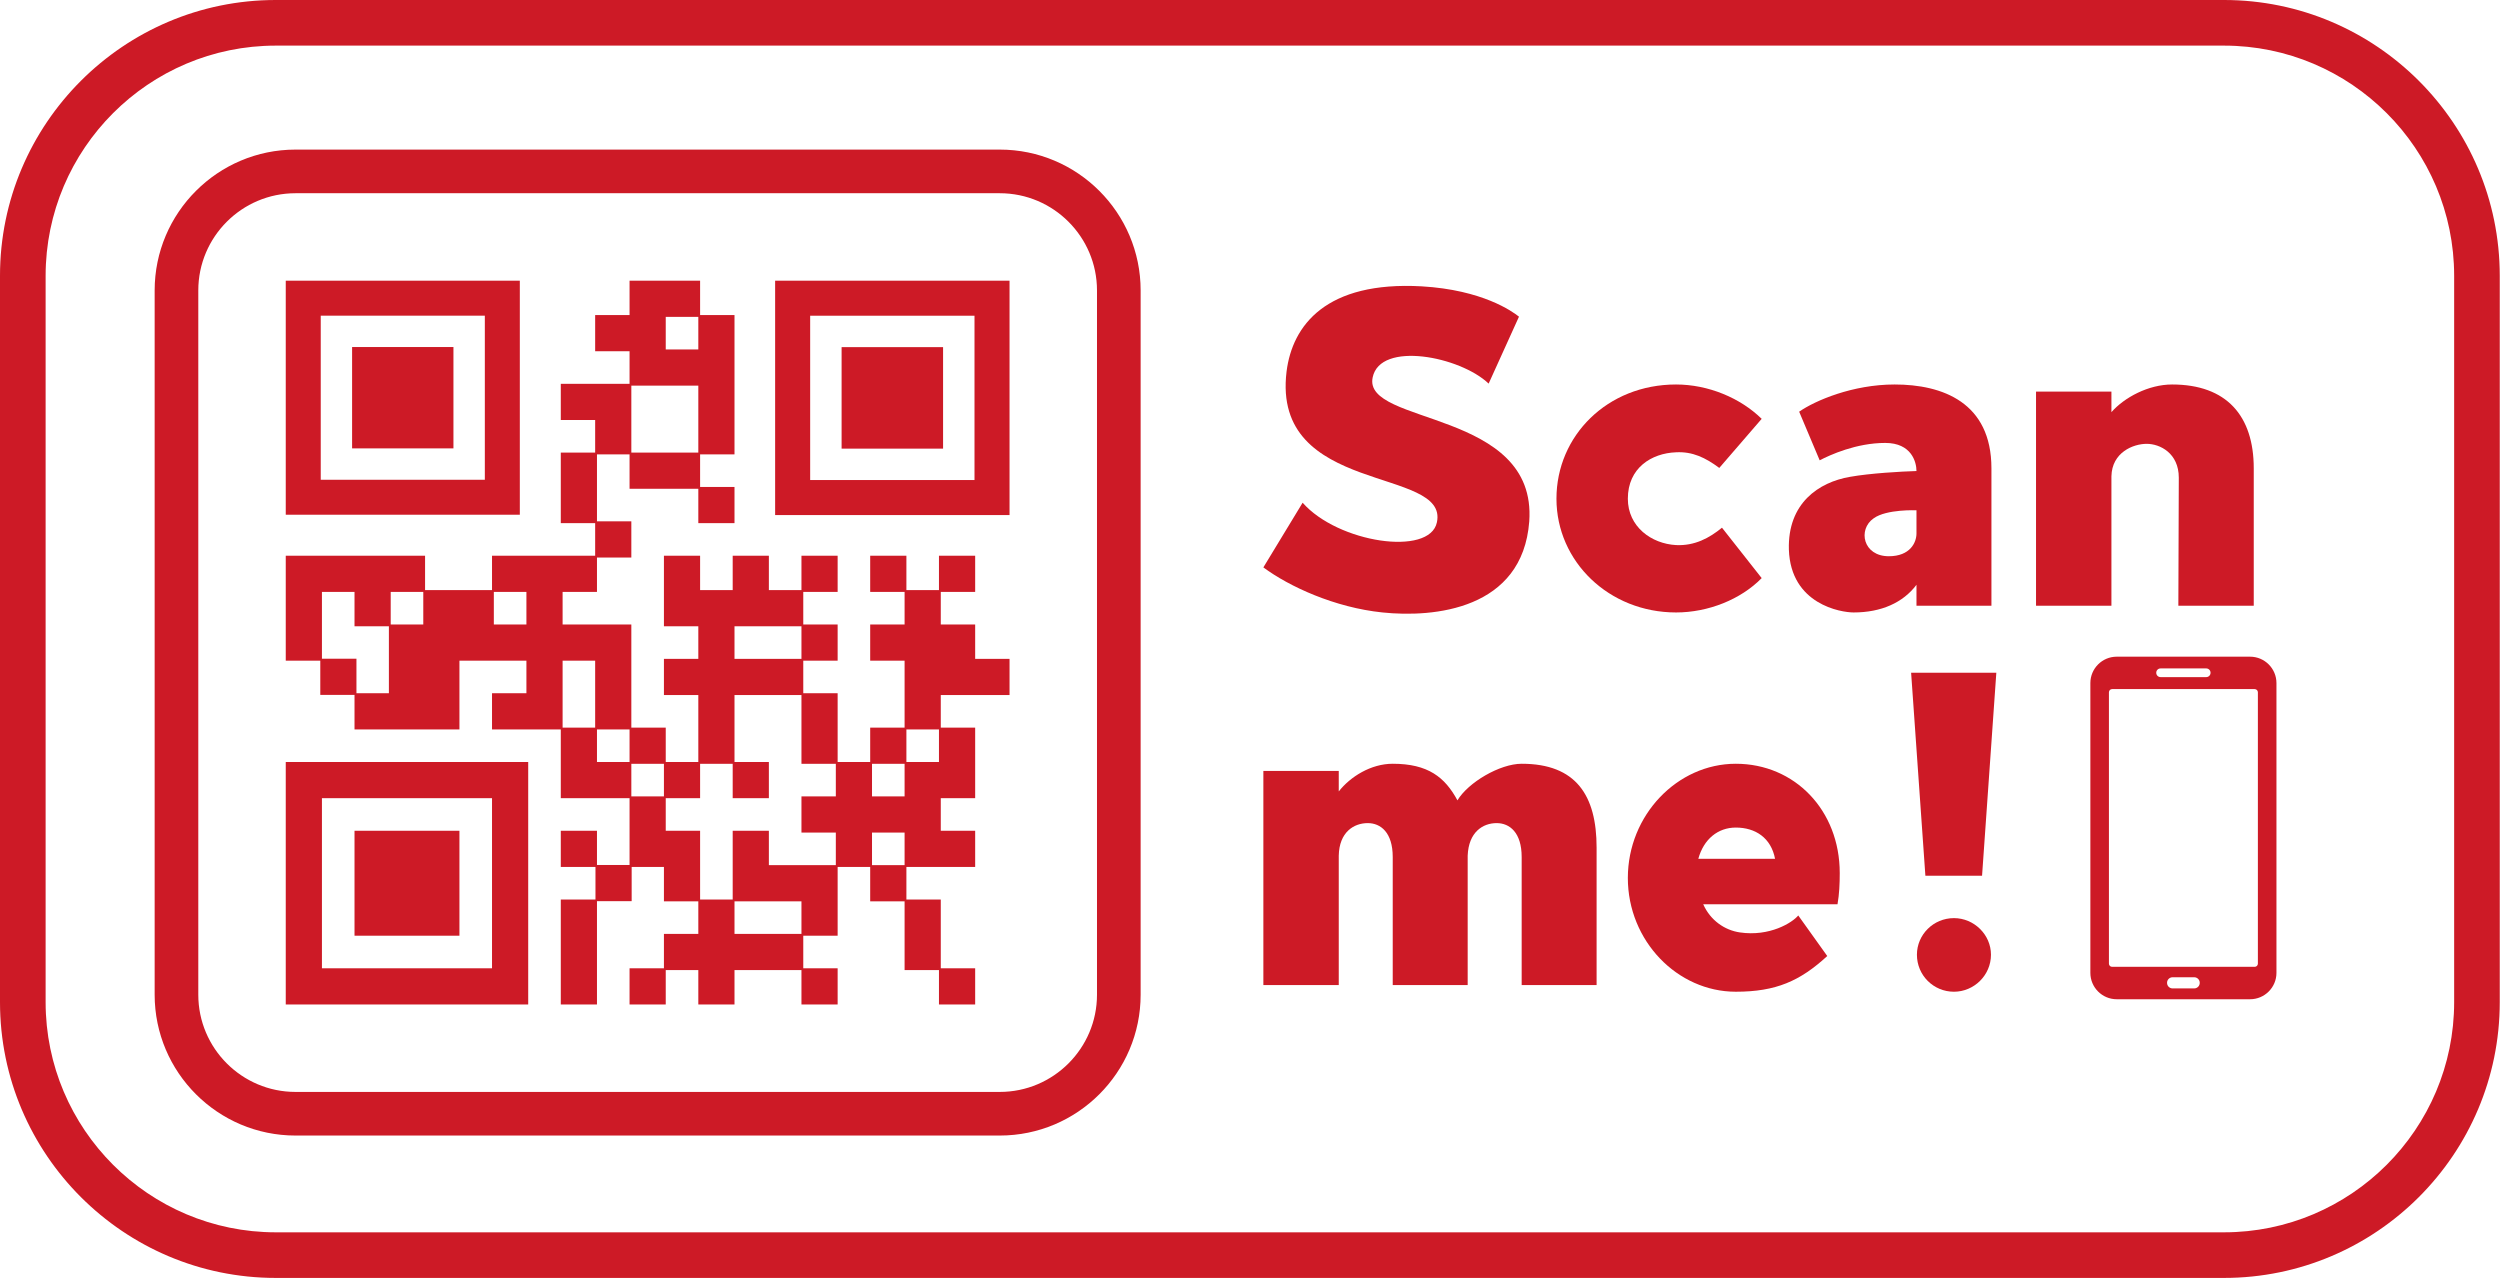
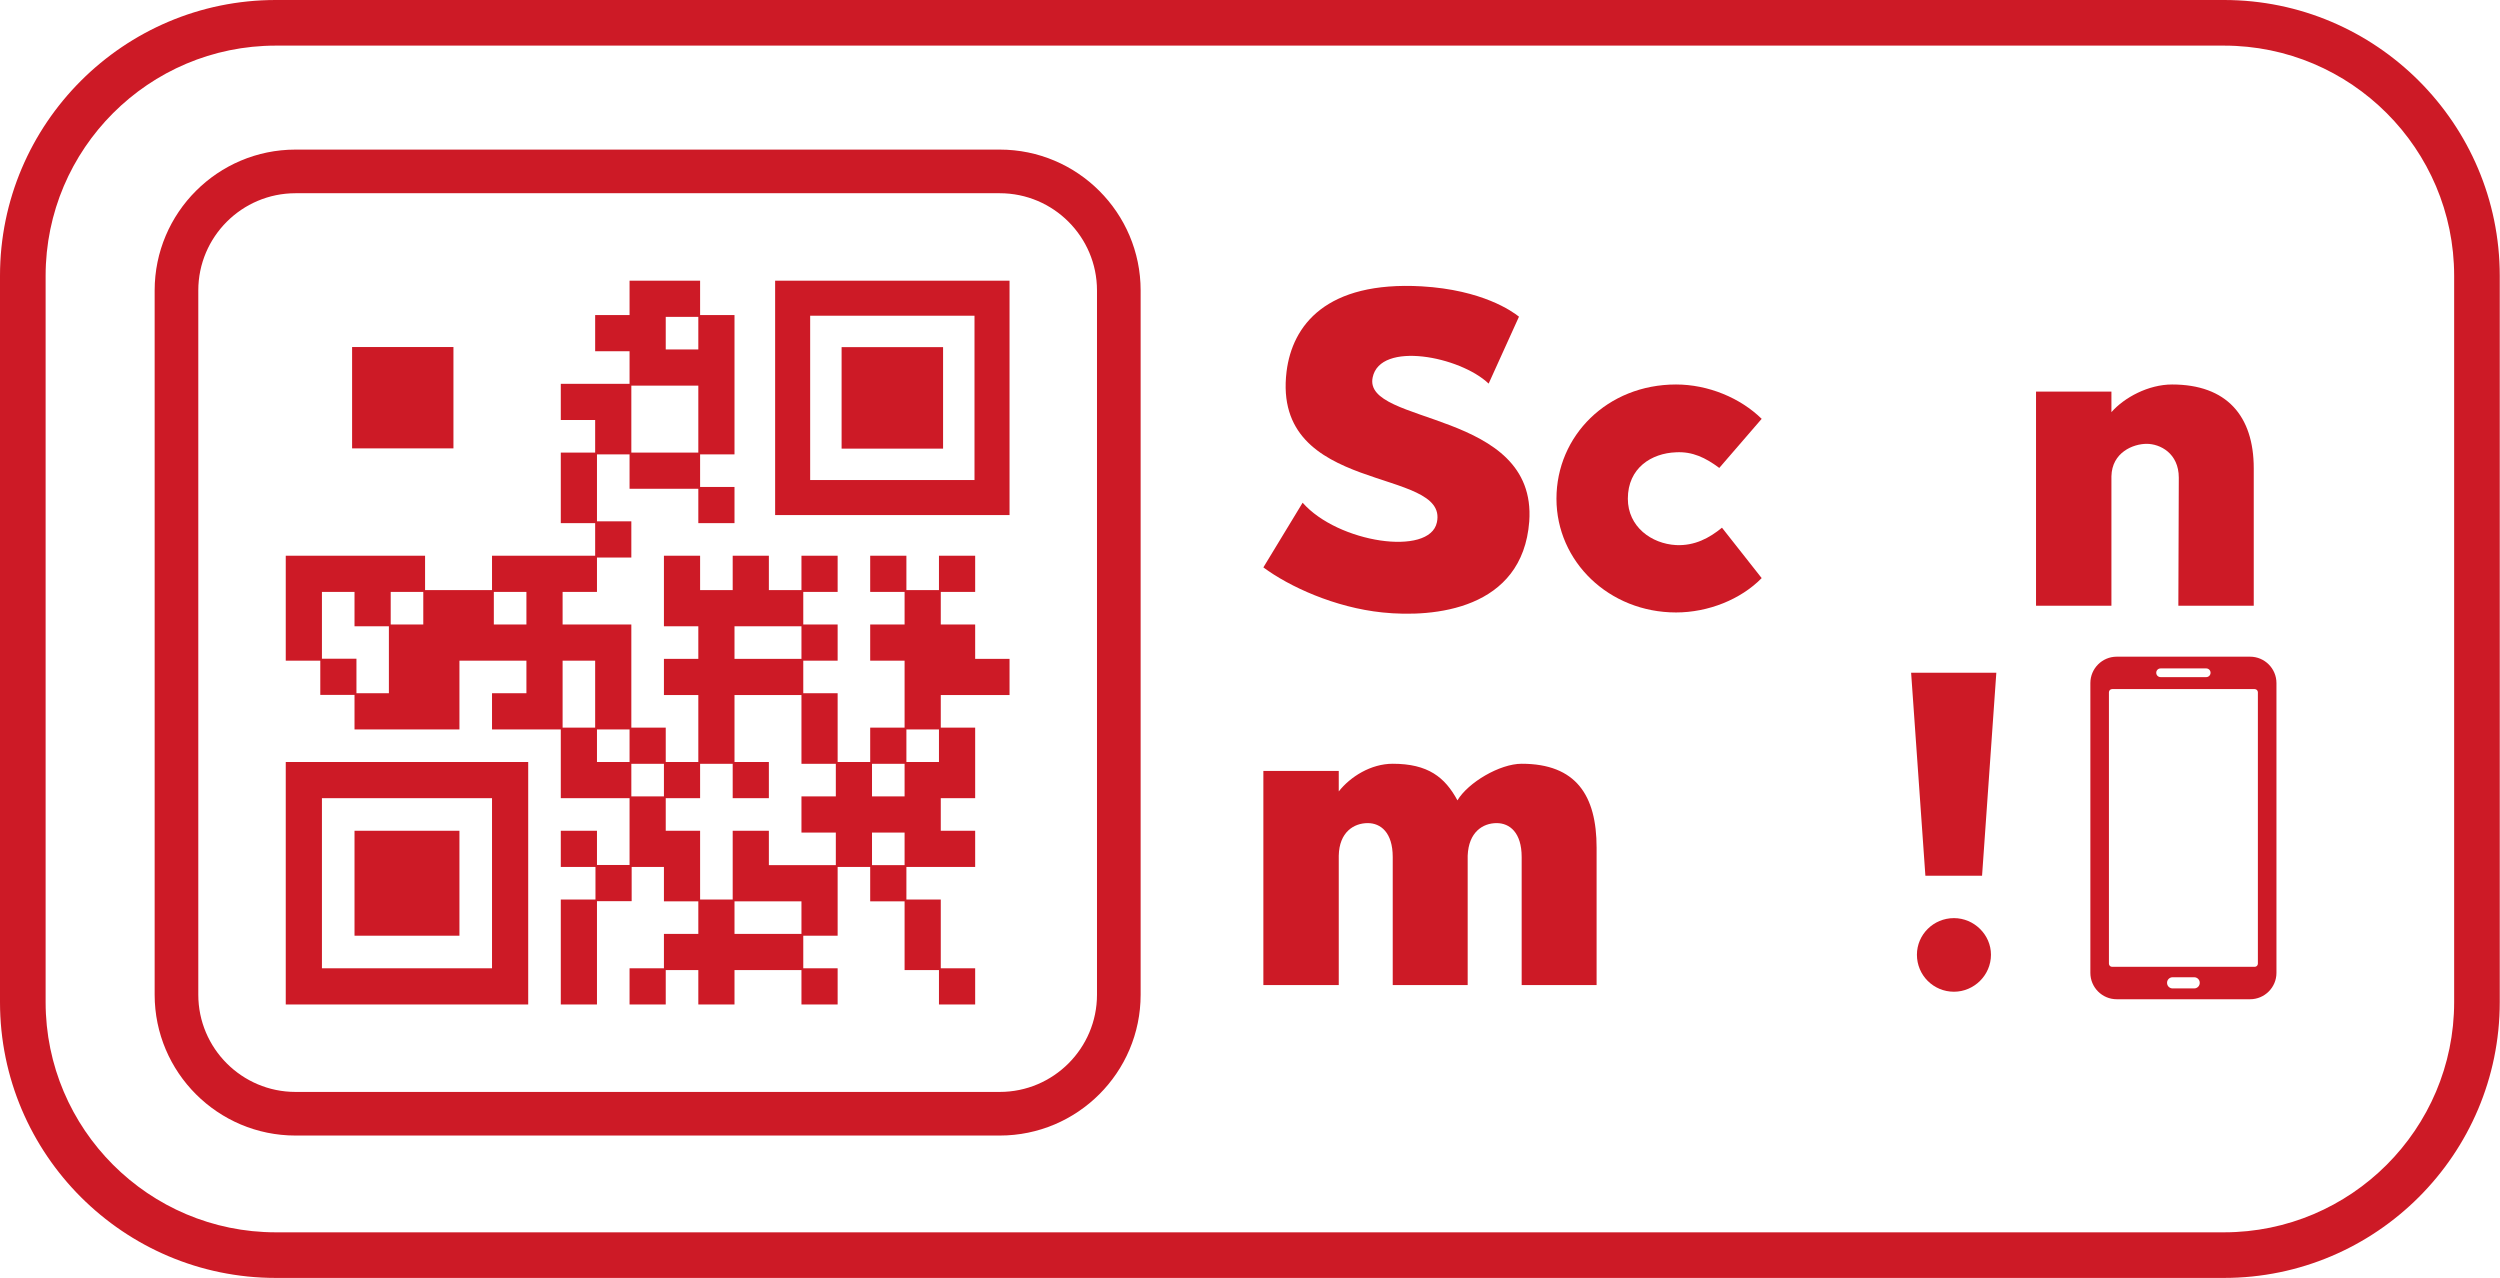
<svg xmlns="http://www.w3.org/2000/svg" fill="#cd1a26" height="204.1" preserveAspectRatio="xMidYMid meet" version="1" viewBox="0.0 0.0 399.2 204.1" width="399.2" zoomAndPan="magnify">
  <defs>
    <clipPath id="a">
      <path d="M 0 0 L 399.16 0 L 399.16 204.059 L 0 204.059 Z M 0 0" />
    </clipPath>
  </defs>
  <g>
    <g clip-path="url(#a)" id="change1_1">
      <path d="M 44.035 7.285 C 23.77 7.285 7.285 23.77 7.285 44.035 L 7.285 160.027 C 7.285 180.289 23.77 196.777 44.035 196.777 L 355.129 196.777 C 375.391 196.777 391.879 180.289 391.879 160.027 L 391.879 44.035 C 391.879 23.77 375.391 7.285 355.129 7.285 Z M 355.129 204.059 L 44.035 204.059 C 19.754 204.059 0 184.305 0 160.027 L 0 44.035 C 0 19.754 19.754 0 44.035 0 L 355.129 0 C 379.406 0 399.16 19.754 399.16 44.035 L 399.16 160.027 C 399.16 184.305 379.406 204.059 355.129 204.059" />
    </g>
    <g id="change1_2">
      <path d="M 244.191 83.266 C 243.121 97.367 228.945 98.652 220.754 97.797 C 213.133 97.012 205.863 93.664 201.734 90.602 L 208.004 80.273 C 213.629 86.684 228.305 88.891 229.445 83.406 C 231.367 74.43 203.016 79.203 205.438 59.328 C 206.363 51.922 211.777 44.867 227.023 45.723 C 236.711 46.293 241.484 49.715 242.551 50.566 L 237.707 61.254 C 233.148 56.906 220.398 54.414 219.188 60.258 C 217.547 67.949 245.473 65.312 244.191 83.266" />
    </g>
    <g id="change1_3">
      <path d="M 274.965 84.262 L 281.305 92.312 C 277.957 95.73 272.758 97.797 267.629 97.797 C 256.941 97.797 248.535 89.676 248.535 79.633 C 248.535 69.586 256.656 61.395 267.629 61.395 C 272.758 61.395 277.887 63.531 281.305 66.879 L 274.535 74.719 C 272.328 73.078 270.262 72.082 267.629 72.223 C 263.711 72.367 259.934 74.719 259.934 79.633 C 259.934 84.117 263.711 86.824 267.629 87.039 C 270.617 87.184 272.969 85.898 274.965 84.262" />
    </g>
    <g id="change1_4">
-       <path d="M 306.023 85.188 C 306.023 84.117 306.023 81.484 306.023 81.484 C 306.023 81.484 301.25 81.27 299.184 82.766 C 296.621 84.547 297.477 88.82 301.605 88.82 C 305.027 88.82 306.023 86.613 306.023 85.188 Z M 317.992 74.785 C 317.992 84.902 317.992 96.727 317.992 96.727 L 306.023 96.727 L 306.023 93.379 C 303.887 96.23 300.395 97.797 295.98 97.797 C 293.984 97.797 285.934 96.516 285.648 87.754 C 285.438 80.344 290.422 76.996 295.41 76.141 C 298.613 75.57 303.602 75.285 306.023 75.215 C 306.023 73.789 305.238 70.727 301.035 70.727 C 296.406 70.727 292.203 72.648 290.566 73.504 L 287.289 65.738 C 289.852 63.961 295.836 61.395 302.531 61.395 C 310.156 61.395 317.992 64.246 317.992 74.785" />
-     </g>
+       </g>
    <g id="change1_5">
      <path d="M 359.879 74.785 L 359.879 96.727 L 347.84 96.727 L 347.91 76.281 C 347.91 72.367 344.918 70.871 342.781 70.871 C 340.645 70.871 337.223 72.223 337.152 76.07 L 337.152 96.727 L 325.113 96.727 L 325.113 62.535 L 337.152 62.535 L 337.152 65.812 C 339.219 63.461 343.066 61.395 346.84 61.395 C 355.531 61.395 359.879 66.383 359.879 74.785" />
    </g>
    <g id="change1_6">
      <path d="M 254.945 135.352 L 254.945 157.293 L 242.98 157.293 L 242.98 136.848 C 242.98 132.93 241.055 131.434 238.988 131.434 C 236.781 131.434 234.504 132.859 234.359 136.633 L 234.359 157.293 L 222.391 157.293 L 222.391 136.848 C 222.391 132.93 220.469 131.434 218.402 131.434 C 216.195 131.434 213.844 132.859 213.773 136.633 L 213.773 157.293 L 201.734 157.293 L 201.734 123.098 L 213.773 123.098 L 213.773 126.375 C 215.625 124.023 218.902 121.957 222.391 121.957 C 228.02 121.957 230.727 124.098 232.723 127.801 C 234.43 124.949 239.488 121.957 242.98 121.957 C 251.672 121.957 254.945 127.016 254.945 135.352" />
    </g>
    <g id="change1_7">
-       <path d="M 271.188 137.133 L 283.441 137.133 C 282.801 133.785 280.309 132.145 277.172 132.145 C 274.324 132.145 272.043 133.996 271.188 137.133 Z M 271.973 144.398 C 273.113 146.965 275.391 148.531 277.812 148.887 C 282.586 149.598 286.219 147.32 287.145 146.18 L 291.777 152.66 C 287.43 156.652 283.586 158.359 277.172 158.359 C 267.84 158.359 259.934 150.238 259.934 140.195 C 259.934 130.152 267.84 121.957 277.172 121.957 C 286.574 121.957 293.77 129.367 293.77 139.41 C 293.77 141.121 293.699 142.762 293.414 144.398 L 271.973 144.398" />
-     </g>
+       </g>
    <g id="change1_8">
      <path d="M 312.008 158.359 C 308.73 158.359 306.094 155.727 306.094 152.449 C 306.094 149.242 308.73 146.605 312.008 146.605 C 315.211 146.605 317.918 149.242 317.918 152.449 C 317.918 155.727 315.211 158.359 312.008 158.359 Z M 316.496 139.84 L 307.445 139.84 L 305.168 107.426 L 318.773 107.426 L 316.496 139.84" />
    </g>
    <g id="change1_9">
      <path d="M 360.539 153.875 C 360.539 154.156 360.312 154.383 360.031 154.383 L 337.258 154.383 C 336.98 154.383 336.754 154.156 336.754 153.875 L 336.754 110.543 C 336.754 110.266 336.98 110.035 337.258 110.035 L 360.031 110.035 C 360.312 110.035 360.539 110.266 360.539 110.543 Z M 351.254 156.949 C 351.254 157.438 350.859 157.832 350.367 157.832 L 346.922 157.832 C 346.434 157.832 346.035 157.438 346.035 156.949 L 346.035 156.93 C 346.035 156.441 346.434 156.047 346.922 156.047 L 350.367 156.047 C 350.859 156.047 351.254 156.441 351.254 156.93 Z M 344.309 107.422 C 344.309 107.039 344.617 106.734 344.996 106.734 L 352.293 106.734 C 352.672 106.734 352.98 107.039 352.98 107.422 L 352.98 107.434 C 352.98 107.812 352.672 108.121 352.293 108.121 L 344.996 108.121 C 344.617 108.121 344.309 107.812 344.309 107.434 Z M 359.293 104.859 L 337.996 104.859 C 335.676 104.859 333.789 106.75 333.789 109.07 L 333.789 155.352 C 333.789 157.672 335.676 159.559 337.996 159.559 L 359.293 159.559 C 361.613 159.559 363.504 157.672 363.504 155.352 L 363.504 109.07 C 363.504 106.75 361.613 104.859 359.293 104.859" />
    </g>
    <g id="change1_10">
      <path d="M 159.645 174.359 L 47.184 174.359 C 38.629 174.359 31.664 167.395 31.664 158.836 L 31.664 46.375 C 31.664 37.816 38.629 30.855 47.184 30.855 L 159.645 30.855 C 168.203 30.855 175.168 37.816 175.168 46.375 L 175.168 158.836 C 175.168 167.395 168.203 174.359 159.645 174.359 Z M 159.645 23.887 L 47.184 23.887 C 34.785 23.887 24.695 33.977 24.695 46.375 L 24.695 158.836 C 24.695 171.238 34.785 181.324 47.184 181.324 L 159.645 181.324 C 172.047 181.324 182.137 171.238 182.137 158.836 L 182.137 46.375 C 182.137 33.977 172.047 23.887 159.645 23.887" />
    </g>
    <g id="change1_11">
-       <path d="M 77.418 76.609 L 51.215 76.609 L 51.215 50.406 L 77.418 50.406 Z M 83.004 44.82 L 45.629 44.82 L 45.629 82.191 L 83.004 82.191 L 83.004 44.82" />
-     </g>
+       </g>
    <g id="change1_12">
      <path d="M 72.406 55.414 L 56.223 55.414 L 56.223 71.598 L 72.406 71.598 L 72.406 55.414" />
    </g>
    <g id="change1_13">
      <path d="M 73.363 132.656 L 56.609 132.656 L 56.609 149.414 L 73.363 149.414 L 73.363 132.656" />
    </g>
    <g id="change1_14">
      <path d="M 129.367 50.414 L 155.609 50.414 L 155.609 76.652 L 129.367 76.652 Z M 123.773 82.246 L 161.203 82.246 L 161.203 44.82 L 123.773 44.82 L 123.773 82.246" />
    </g>
    <g id="change1_15">
      <path d="M 150.59 55.43 L 134.387 55.43 L 134.387 71.637 L 150.59 71.637 L 150.59 55.43" />
    </g>
    <g id="change1_16">
      <path d="M 149.934 121.676 L 144.734 121.676 L 144.734 116.477 L 149.934 116.477 Z M 144.445 127.168 L 139.242 127.168 L 139.242 121.965 L 144.445 121.965 Z M 144.445 138.145 L 139.242 138.145 L 139.242 132.945 L 144.445 132.945 Z M 133.465 127.168 L 127.977 127.168 L 127.977 132.945 L 133.465 132.945 L 133.465 138.145 L 122.773 138.145 L 122.773 132.656 L 116.996 132.656 L 116.996 143.637 L 111.793 143.637 L 111.793 132.656 L 106.305 132.656 L 106.305 127.453 L 111.793 127.453 L 111.793 121.965 L 116.996 121.965 L 116.996 127.453 L 122.773 127.453 L 122.773 121.676 L 117.285 121.676 L 117.285 110.984 L 127.977 110.984 L 127.977 121.965 L 133.465 121.965 Z M 127.977 149.125 L 117.285 149.125 L 117.285 143.926 L 127.977 143.926 Z M 106.016 127.168 L 100.812 127.168 L 100.812 121.965 L 106.016 121.965 Z M 100.527 121.676 L 95.324 121.676 L 95.324 116.477 L 100.527 116.477 Z M 95.035 116.188 L 89.836 116.188 L 89.836 105.496 L 95.035 105.496 Z M 117.285 100.004 L 127.977 100.004 L 127.977 105.207 L 117.285 105.207 Z M 84.059 99.719 L 78.855 99.719 L 78.855 94.516 L 84.059 94.516 Z M 67.59 99.719 L 62.387 99.719 L 62.387 94.516 L 67.59 94.516 Z M 62.098 110.695 L 56.918 110.695 L 56.918 105.184 L 51.406 105.184 L 51.406 94.516 L 56.609 94.516 L 56.609 100.004 L 62.098 100.004 Z M 100.812 61.578 L 111.508 61.578 L 111.508 72.27 L 100.812 72.27 Z M 106.305 50.598 L 111.508 50.598 L 111.508 55.801 L 106.305 55.801 Z M 155.715 99.719 L 150.223 99.719 L 150.223 94.516 L 155.715 94.516 L 155.715 88.738 L 149.934 88.738 L 149.934 94.227 L 144.734 94.227 L 144.734 88.738 L 138.953 88.738 L 138.953 94.516 L 144.445 94.516 L 144.445 99.719 L 138.953 99.719 L 138.953 105.496 L 144.445 105.496 L 144.445 116.188 L 138.953 116.188 L 138.953 121.676 L 133.754 121.676 L 133.754 110.695 L 128.266 110.695 L 128.266 105.496 L 133.754 105.496 L 133.754 99.719 L 128.266 99.719 L 128.266 94.516 L 133.754 94.516 L 133.754 88.738 L 127.977 88.738 L 127.977 94.227 L 122.773 94.227 L 122.773 88.738 L 116.996 88.738 L 116.996 94.227 L 111.793 94.227 L 111.793 88.738 L 106.016 88.738 L 106.016 100.004 L 111.508 100.004 L 111.508 105.207 L 106.016 105.207 L 106.016 110.984 L 111.508 110.984 L 111.508 121.676 L 106.305 121.676 L 106.305 116.188 L 100.812 116.188 L 100.812 99.719 L 89.836 99.719 L 89.836 94.516 L 95.324 94.516 L 95.324 89.027 L 100.812 89.027 L 100.812 83.246 L 95.324 83.246 L 95.324 72.555 L 100.527 72.555 L 100.527 78.047 L 111.508 78.047 L 111.508 83.535 L 117.285 83.535 L 117.285 77.758 L 111.793 77.758 L 111.793 72.555 L 117.285 72.555 L 117.285 50.309 L 111.793 50.309 L 111.793 44.82 L 100.527 44.82 L 100.527 50.309 L 95.035 50.309 L 95.035 56.086 L 100.527 56.086 L 100.527 61.289 L 89.547 61.289 L 89.547 67.066 L 95.035 67.066 L 95.035 72.27 L 89.547 72.27 L 89.547 83.535 L 95.035 83.535 L 95.035 88.738 L 78.566 88.738 L 78.566 94.227 L 67.875 94.227 L 67.875 88.738 L 45.629 88.738 L 45.629 105.496 L 51.145 105.496 L 51.145 110.961 L 56.609 110.961 L 56.609 116.477 L 73.363 116.477 L 73.363 105.496 L 84.059 105.496 L 84.059 110.695 L 78.566 110.695 L 78.566 116.477 L 89.547 116.477 L 89.547 127.453 L 100.527 127.453 L 100.527 138.121 L 95.324 138.121 L 95.324 132.656 L 89.547 132.656 L 89.547 138.434 L 95.086 138.434 L 95.086 143.637 L 89.547 143.637 L 89.547 160.395 L 95.324 160.395 L 95.324 143.898 L 100.863 143.898 L 100.863 138.434 L 106.016 138.434 L 106.016 143.926 L 111.508 143.926 L 111.508 149.125 L 106.016 149.125 L 106.016 154.617 L 100.527 154.617 L 100.527 160.395 L 106.305 160.395 L 106.305 154.902 L 111.508 154.902 L 111.508 160.395 L 117.285 160.395 L 117.285 154.902 L 127.977 154.902 L 127.977 160.395 L 133.754 160.395 L 133.754 154.617 L 128.266 154.617 L 128.266 149.414 L 133.754 149.414 L 133.754 138.434 L 138.953 138.434 L 138.953 143.926 L 144.445 143.926 L 144.445 154.902 L 149.934 154.902 L 149.934 160.395 L 155.715 160.395 L 155.715 154.617 L 150.223 154.617 L 150.223 143.637 L 144.734 143.637 L 144.734 138.434 L 155.715 138.434 L 155.715 132.656 L 150.223 132.656 L 150.223 127.453 L 155.715 127.453 L 155.715 116.188 L 150.223 116.188 L 150.223 110.984 L 161.203 110.984 L 161.203 105.207 L 155.715 105.207 L 155.715 99.719" />
    </g>
    <g id="change1_17">
      <path d="M 51.406 127.453 L 78.566 127.453 L 78.566 154.617 L 51.406 154.617 Z M 45.629 160.395 L 84.344 160.395 L 84.344 121.676 L 45.629 121.676 L 45.629 160.395" />
    </g>
  </g>
</svg>